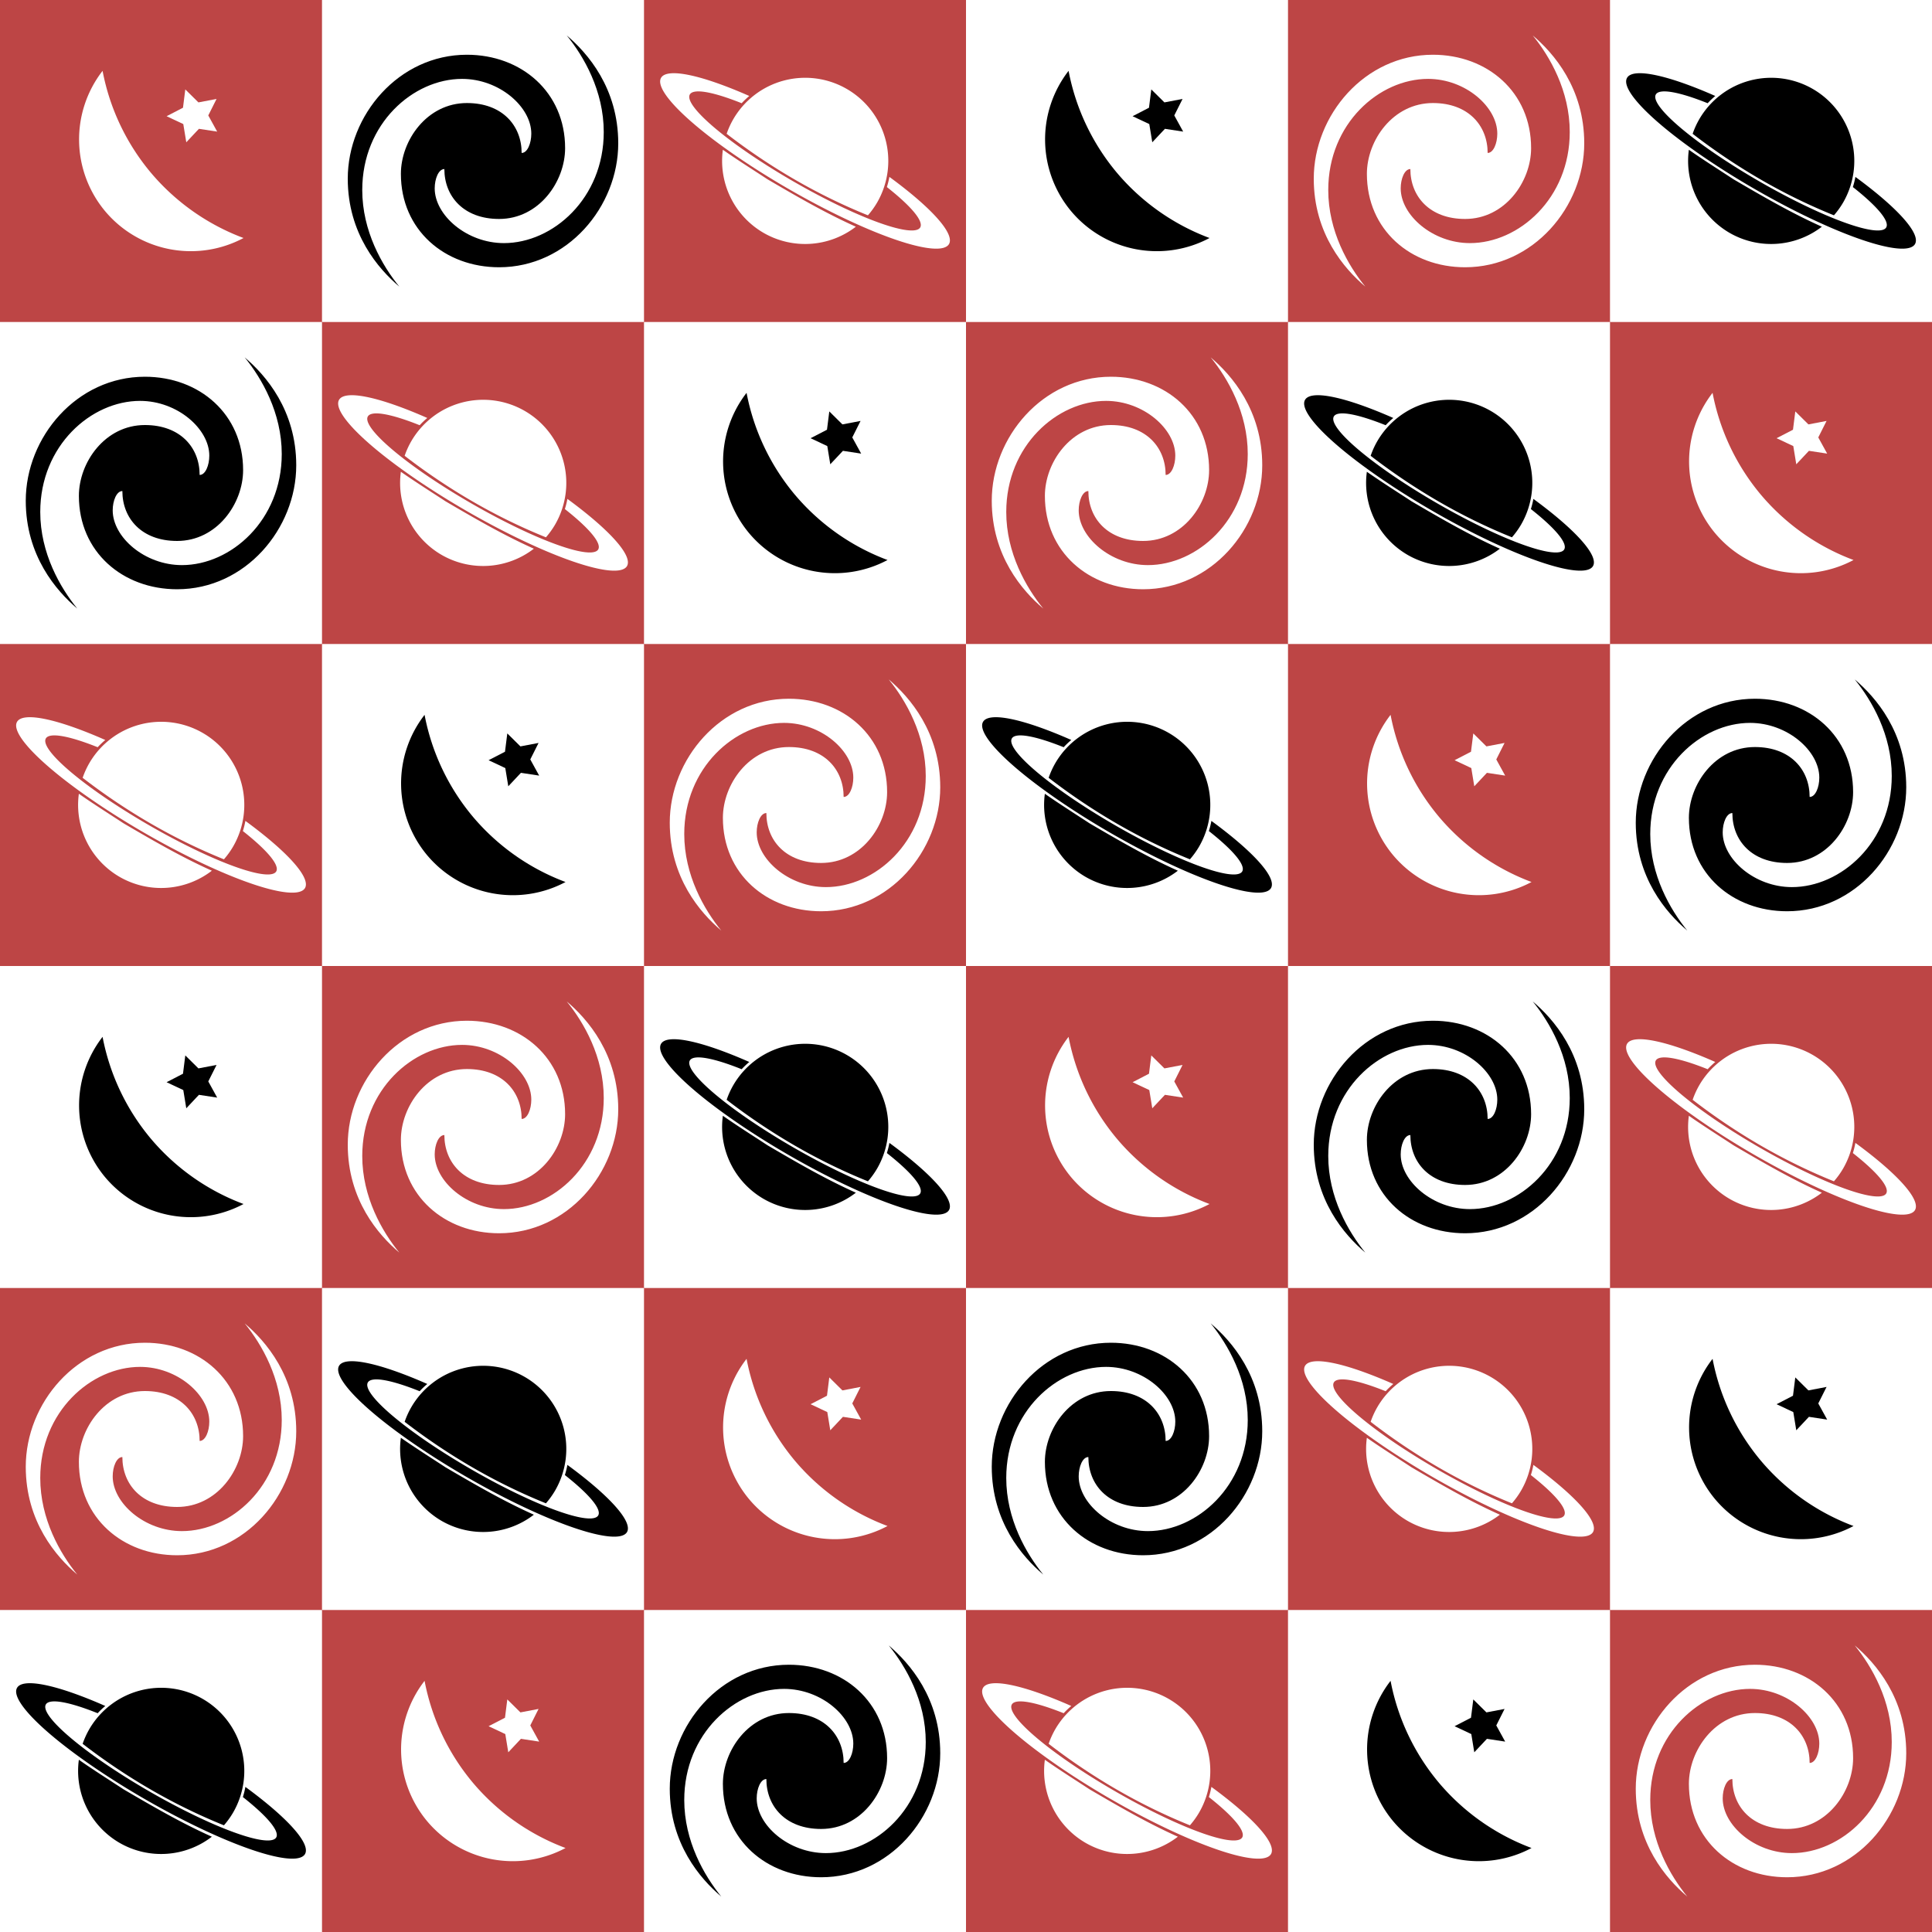
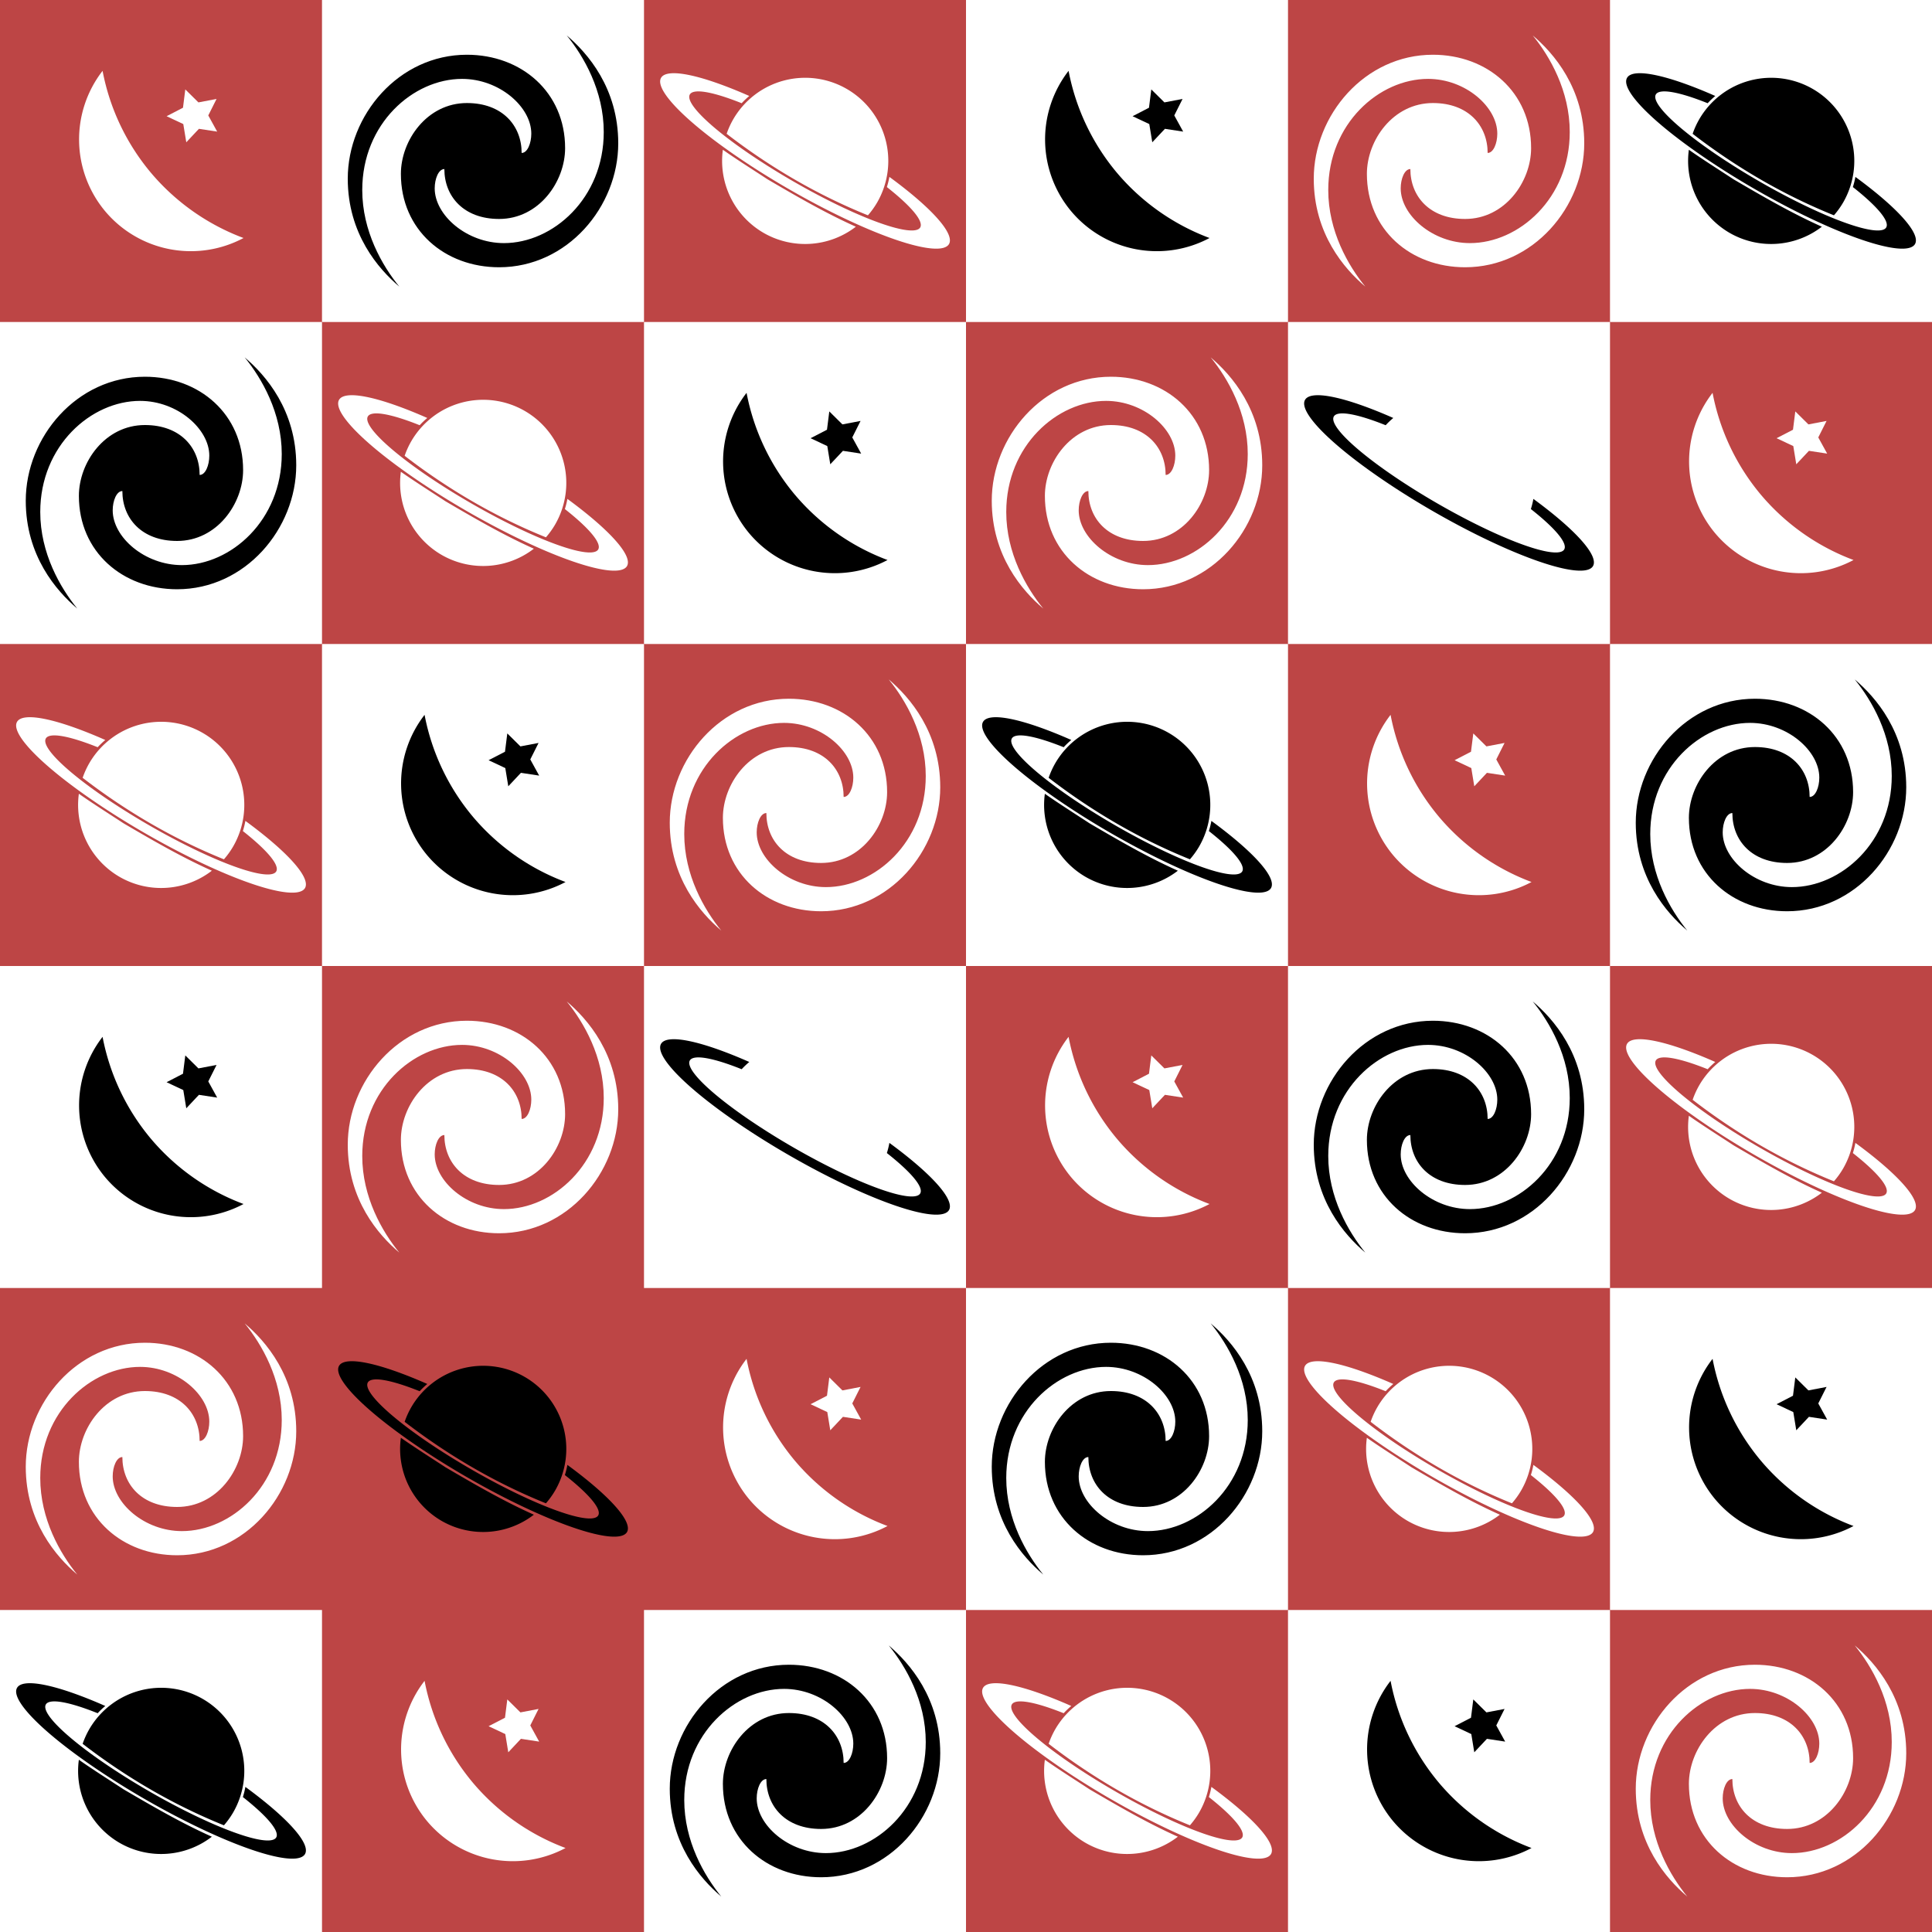
<svg xmlns="http://www.w3.org/2000/svg" xmlns:ns1="http://www.inkscape.org/namespaces/inkscape" xmlns:ns2="http://sodipodi.sourceforge.net/DTD/sodipodi-0.dtd" width="1200" height="1200" viewBox="0 0 1200 1200" id="svg4133" version="1.1" ns1:version="0.91 r13725" ns2:docname="SpacePatternThree.svg">
  <rect x="0" y="0" width="1200" height="1200" fill="#333333" stroke="none" />
  <defs id="defs4135" />
  <ns2:namedview id="base" pagecolor="#ffffff" bordercolor="#666666" borderopacity="1.0" ns1:pageopacity="0" ns1:pageshadow="2" ns1:zoom="0.55833333" ns1:cx="600" ns1:cy="600" ns1:document-units="px" ns1:current-layer="layer1" showgrid="false" units="px" ns1:window-width="1600" ns1:window-height="837" ns1:window-x="-8" ns1:window-y="-8" ns1:window-maximized="1" showguides="false" fit-margin-top="0" fit-margin-left="0" fit-margin-right="0" fit-margin-bottom="0" />
  <g ns1:label="Layer 1" ns1:groupmode="layer" id="layer1" transform="translate(0,147.638)">
    <g id="g4879">
      <path ns1:connector-curvature="0" id="rect4141" d="m 0,-147.638 1200,0 0,1200 -1200,0 z" style="opacity:1;fill:#bd4545;fill-opacity:1;stroke:none;stroke-width:2.833;stroke-miterlimit:4;stroke-dasharray:none;stroke-opacity:1" />
      <path style="opacity:1;fill:#ffffff;fill-opacity:1;stroke:none;stroke-width:2.833;stroke-miterlimit:4;stroke-dasharray:none;stroke-opacity:1" d="m 0,852.362 200,0 0,200 -200,0 z" id="path4153" ns1:connector-curvature="0" />
      <path ns1:connector-curvature="0" id="path4155" d="m 400,852.362 200,0 0,200 -200,0 z" style="opacity:1;fill:#ffffff;fill-opacity:1;stroke:none;stroke-width:2.833;stroke-miterlimit:4;stroke-dasharray:none;stroke-opacity:1" />
-       <path ns1:connector-curvature="0" id="path4157" d="m 200,652.362 200,0 0,200 -200,0 z" style="opacity:1;fill:#ffffff;fill-opacity:1;stroke:none;stroke-width:2.833;stroke-miterlimit:4;stroke-dasharray:none;stroke-opacity:1" />
      <path style="opacity:1;fill:#ffffff;fill-opacity:1;stroke:none;stroke-width:2.833;stroke-miterlimit:4;stroke-dasharray:none;stroke-opacity:1" d="m 600,652.362 200,0 0,200 -200,0 z" id="path4159" ns1:connector-curvature="0" />
      <path ns1:connector-curvature="0" id="path4161" d="m 0,452.362 200,0 0,200 -200,0 z" style="opacity:1;fill:#ffffff;fill-opacity:1;stroke:none;stroke-width:2.833;stroke-miterlimit:4;stroke-dasharray:none;stroke-opacity:1" />
      <path style="opacity:1;fill:#ffffff;fill-opacity:1;stroke:none;stroke-width:2.833;stroke-miterlimit:4;stroke-dasharray:none;stroke-opacity:1" d="m 400,452.362 200,0 0,200 -200,0 z" id="path4163" ns1:connector-curvature="0" />
      <path style="opacity:1;fill:#ffffff;fill-opacity:1;stroke:none;stroke-width:2.833;stroke-miterlimit:4;stroke-dasharray:none;stroke-opacity:1" d="m 200,252.362 200,0 0,200 -200,0 z" id="path4165" ns1:connector-curvature="0" />
      <path ns1:connector-curvature="0" id="path4167" d="m 600,252.362 200,0 0,200 -200,0 z" style="opacity:1;fill:#ffffff;fill-opacity:1;stroke:none;stroke-width:2.833;stroke-miterlimit:4;stroke-dasharray:none;stroke-opacity:1" />
      <g transform="matrix(1.355,0.782,-0.782,1.355,83.655,837.208)" id="g4201">
        <path ns1:connector-curvature="0" style="opacity:1;fill:#000000;fill-opacity:1;stroke:none;stroke-width:1;stroke-miterlimit:4;stroke-dasharray:none;stroke-opacity:1" d="m 13.777,47.225 a 66,12.903 0 0 0 -33.938,11.271 66,12.903 0 0 0 66,12.904 A 66,12.903 0 0 0 111.84,58.496 66,12.903 0 0 0 78.014,47.248 c 0.468,1.3 0.85,2.635 1.152,3.994 A 52.8,9.363 0 0 1 98.641,58.496 52.8,9.363 0 0 1 45.84,67.859 52.8,9.363 0 0 1 -6.961,58.496 52.8,9.363 0 0 1 12.6,51.229 c 0.304,-1.361 0.703,-2.696 1.178,-4.004 z" id="path4168" />
        <path ns1:connector-curvature="0" style="opacity:1;fill:#000000;fill-opacity:1;stroke:none;stroke-width:1;stroke-miterlimit:4;stroke-dasharray:none;stroke-opacity:1" d="M 45.883,25.461 A 33,33 0 0 0 12.885,58.406 l 0,0.055 0,0.055 A 33,33 0 0 0 13.5,64.725 c 21.431,2.891 43.325,3.02 64.758,-0.01 a 33,33 0 0 0 0.625,-6.254 33,33 0 0 0 -33,-33 z M 15.367,70.967 A 33,33 0 0 0 45.883,91.461 33,33 0 0 0 76.369,71.027 c -13.196,1.359 -26.608,1.317 -39.777,1.232 -6.99,-0.405 -14.13,-0.674 -21.225,-1.293 z" id="path4141" />
      </g>
      <g style="fill:#ffffff" transform="matrix(0.17,-0.143,0.143,0.17,239.287,843.17)" id="g4773">
        <path ns1:connector-curvature="0" style="opacity:1;fill:#ffffff;fill-opacity:1;stroke:none;stroke-width:1;stroke-miterlimit:4;stroke-dasharray:none;stroke-opacity:1" d="M -70.029,254.021 A 312.857,312.857 0 0 0 -317.143,559.506 312.857,312.857 0 0 0 -69.264,865.404 625.714,625.714 0 0 1 -150,559.506 625.714,625.714 0 0 1 -70.029,254.021 Z" id="path4764" />
        <path style="opacity:1;fill:#ffffff;fill-opacity:1;stroke:none;stroke-width:1;stroke-miterlimit:4;stroke-dasharray:none;stroke-opacity:1" ns1:transform-center-x="-6.2162205" ns1:transform-center-y="1.2569857" d="m 65.83,590.294 -34.043,-38.794 -51.257,6.051 26.376,-44.365 -21.594,-46.879 50.344,11.375 37.911,-35.023 4.739,51.395 45.024,25.233 -47.415,20.389 z" id="path4770" ns1:connector-curvature="0" />
      </g>
      <path d="m 416,963.362 c 0,-39.4 31.6,-77 74,-77 33.8,0 61,23.2 61,58 0,20.8 -16.2,44 -41,44 -22,0 -34,-14 -34,-31 -3.6,0 -6,6 -6,12 0,16.6 19.8,34 43,34 30.4,0 62,-27.8 62,-69 0,-25.6 -12.4,-47 -23,-60 13,11 32,32.8 32,67 0,39.4 -31.6,77 -74,77 -33.8,0 -61,-23.2 -61,-58 0,-20.8 16.2,-44 41,-44 22,0 34,14 34,31 3.6,0 6,-6 6,-12 0,-16.6 -19.8,-34 -43,-34 -30.4,0 -62,27.8 -62,69 0,25.6 12.4,47 23,60 -13,-11 -32,-32.8 -32,-67 z" ns1:connector-curvature="0" id="path4" />
      <path style="opacity:1;fill:#ffffff;fill-opacity:1;stroke:none;stroke-width:2.833;stroke-miterlimit:4;stroke-dasharray:none;stroke-opacity:1" d="m 800,852.362 200,0 0,200 -200,0 z" id="path7236" ns1:connector-curvature="0" />
      <path ns1:connector-curvature="0" id="path7238" d="m 1000,652.362 200,0 0,200 -200,0 z" style="opacity:1;fill:#ffffff;fill-opacity:1;stroke:none;stroke-width:2.833;stroke-miterlimit:4;stroke-dasharray:none;stroke-opacity:1" />
      <path ns1:connector-curvature="0" id="path7240" d="m 800,452.362 200,0 0,200 -200,0 z" style="opacity:1;fill:#ffffff;fill-opacity:1;stroke:none;stroke-width:2.833;stroke-miterlimit:4;stroke-dasharray:none;stroke-opacity:1" />
      <path style="opacity:1;fill:#ffffff;fill-opacity:1;stroke:none;stroke-width:2.833;stroke-miterlimit:4;stroke-dasharray:none;stroke-opacity:1" d="m 1000,252.362 200,0 0,200 -200,0 z" id="path7242" ns1:connector-curvature="0" />
      <path style="opacity:1;fill:#ffffff;fill-opacity:1;stroke:none;stroke-width:2.833;stroke-miterlimit:4;stroke-dasharray:none;stroke-opacity:1" d="m 0,52.362 200,0 0,200 -200,0 z" id="path7244" ns1:connector-curvature="0" />
      <path ns1:connector-curvature="0" id="path7246" d="m 400,52.362 200,0 0,200 -200,0 z" style="opacity:1;fill:#ffffff;fill-opacity:1;stroke:none;stroke-width:2.833;stroke-miterlimit:4;stroke-dasharray:none;stroke-opacity:1" />
      <path ns1:connector-curvature="0" id="path7248" d="m 200,-147.638 200,0 0,200 -200,0 z" style="opacity:1;fill:#ffffff;fill-opacity:1;stroke:none;stroke-width:2.833;stroke-miterlimit:4;stroke-dasharray:none;stroke-opacity:1" />
      <path style="opacity:1;fill:#ffffff;fill-opacity:1;stroke:none;stroke-width:2.833;stroke-miterlimit:4;stroke-dasharray:none;stroke-opacity:1" d="m 600,-147.638 200,0 0,200 -200,0 z" id="path7250" ns1:connector-curvature="0" />
      <path style="opacity:1;fill:#ffffff;fill-opacity:1;stroke:none;stroke-width:2.833;stroke-miterlimit:4;stroke-dasharray:none;stroke-opacity:1" d="m 800,52.362 200,0 0,200 -200,0 z" id="path7252" ns1:connector-curvature="0" />
      <path ns1:connector-curvature="0" id="path7254" d="m 1000,-147.638 200,0 0,200 -200,0 z" style="opacity:1;fill:#ffffff;fill-opacity:1;stroke:none;stroke-width:2.833;stroke-miterlimit:4;stroke-dasharray:none;stroke-opacity:1" />
      <g style="fill:#ffffff;fill-opacity:1" id="g7256" transform="matrix(1.355,0.782,-0.782,1.355,683.655,837.208)">
        <path id="path7258" d="m 13.777,47.225 a 66,12.903 0 0 0 -33.938,11.271 66,12.903 0 0 0 66,12.904 A 66,12.903 0 0 0 111.84,58.496 66,12.903 0 0 0 78.014,47.248 c 0.468,1.3 0.85,2.635 1.152,3.994 A 52.8,9.363 0 0 1 98.641,58.496 52.8,9.363 0 0 1 45.84,67.859 52.8,9.363 0 0 1 -6.961,58.496 52.8,9.363 0 0 1 12.6,51.229 c 0.304,-1.361 0.703,-2.696 1.178,-4.004 z" style="opacity:1;fill:#ffffff;fill-opacity:1;stroke:none;stroke-width:1;stroke-miterlimit:4;stroke-dasharray:none;stroke-opacity:1" ns1:connector-curvature="0" />
        <path id="path7260" d="M 45.883,25.461 A 33,33 0 0 0 12.885,58.406 l 0,0.055 0,0.055 A 33,33 0 0 0 13.5,64.725 c 21.431,2.891 43.325,3.02 64.758,-0.01 a 33,33 0 0 0 0.625,-6.254 33,33 0 0 0 -33,-33 z M 15.367,70.967 A 33,33 0 0 0 45.883,91.461 33,33 0 0 0 76.369,71.027 c -13.196,1.359 -26.608,1.317 -39.777,1.232 -6.99,-0.405 -14.13,-0.674 -21.225,-1.293 z" style="opacity:1;fill:#ffffff;fill-opacity:1;stroke:none;stroke-width:1;stroke-miterlimit:4;stroke-dasharray:none;stroke-opacity:1" ns1:connector-curvature="0" />
      </g>
      <g id="g7262" transform="matrix(0.17,-0.143,0.143,0.17,839.287,843.17)" style="fill:#000000;fill-opacity:1">
        <path id="path7264" d="M -70.029,254.021 A 312.857,312.857 0 0 0 -317.143,559.506 312.857,312.857 0 0 0 -69.264,865.404 625.714,625.714 0 0 1 -150,559.506 625.714,625.714 0 0 1 -70.029,254.021 Z" style="opacity:1;fill:#000000;fill-opacity:1;stroke:none;stroke-width:1;stroke-miterlimit:4;stroke-dasharray:none;stroke-opacity:1" ns1:connector-curvature="0" />
        <path ns1:connector-curvature="0" id="path7266" d="m 65.83,590.294 -34.043,-38.794 -51.257,6.051 26.376,-44.365 -21.594,-46.879 50.344,11.375 37.911,-35.023 4.739,51.395 45.024,25.233 -47.415,20.389 z" ns1:transform-center-y="1.2569857" ns1:transform-center-x="-6.2162205" style="opacity:1;fill:#000000;fill-opacity:1;stroke:none;stroke-width:1;stroke-miterlimit:4;stroke-dasharray:none;stroke-opacity:1" />
      </g>
      <path style="fill:#ffffff;fill-opacity:1" id="path7268" ns1:connector-curvature="0" d="m 1016,963.362 c 0,-39.4 31.6,-77 74,-77 33.8,0 61,23.2 61,58 0,20.8 -16.2,44 -41,44 -22,0 -34,-14 -34,-31 -3.6,0 -6,6 -6,12 0,16.6 19.8,34 43,34 30.4,0 62,-27.8 62,-69 0,-25.6 -12.4,-47 -23,-60 13,11 32,32.8 32,67 0,39.4 -31.6,77 -74,77 -33.8,0 -61,-23.2 -61,-58 0,-20.8 16.2,-44 41,-44 22,0 34,14 34,31 3.6,0 6,-6 6,-12 0,-16.6 -19.8,-34 -43,-34 -30.4,0 -62,27.8 -62,69 0,25.6 12.4,47 23,60 -13,-11 -32,-32.8 -32,-67 z" />
      <g id="g7270" transform="matrix(1.355,0.782,-0.782,1.355,283.655,637.208)">
        <path id="path7272" d="m 13.777,47.225 a 66,12.903 0 0 0 -33.938,11.271 66,12.903 0 0 0 66,12.904 A 66,12.903 0 0 0 111.84,58.496 66,12.903 0 0 0 78.014,47.248 c 0.468,1.3 0.85,2.635 1.152,3.994 A 52.8,9.363 0 0 1 98.641,58.496 52.8,9.363 0 0 1 45.84,67.859 52.8,9.363 0 0 1 -6.961,58.496 52.8,9.363 0 0 1 12.6,51.229 c 0.304,-1.361 0.703,-2.696 1.178,-4.004 z" style="opacity:1;fill:#000000;fill-opacity:1;stroke:none;stroke-width:1;stroke-miterlimit:4;stroke-dasharray:none;stroke-opacity:1" ns1:connector-curvature="0" />
        <path id="path7274" d="M 45.883,25.461 A 33,33 0 0 0 12.885,58.406 l 0,0.055 0,0.055 A 33,33 0 0 0 13.5,64.725 c 21.431,2.891 43.325,3.02 64.758,-0.01 a 33,33 0 0 0 0.625,-6.254 33,33 0 0 0 -33,-33 z M 15.367,70.967 A 33,33 0 0 0 45.883,91.461 33,33 0 0 0 76.369,71.027 c -13.196,1.359 -26.608,1.317 -39.777,1.232 -6.99,-0.405 -14.13,-0.674 -21.225,-1.293 z" style="opacity:1;fill:#000000;fill-opacity:1;stroke:none;stroke-width:1;stroke-miterlimit:4;stroke-dasharray:none;stroke-opacity:1" ns1:connector-curvature="0" />
      </g>
      <g id="g7276" transform="matrix(0.17,-0.143,0.143,0.17,439.287,643.17)" style="fill:#ffffff">
        <path id="path7278" d="M -70.029,254.021 A 312.857,312.857 0 0 0 -317.143,559.506 312.857,312.857 0 0 0 -69.264,865.404 625.714,625.714 0 0 1 -150,559.506 625.714,625.714 0 0 1 -70.029,254.021 Z" style="opacity:1;fill:#ffffff;fill-opacity:1;stroke:none;stroke-width:1;stroke-miterlimit:4;stroke-dasharray:none;stroke-opacity:1" ns1:connector-curvature="0" />
        <path ns1:connector-curvature="0" id="path7280" d="m 65.83,590.294 -34.043,-38.794 -51.257,6.051 26.376,-44.365 -21.594,-46.879 50.344,11.375 37.911,-35.023 4.739,51.395 45.024,25.233 -47.415,20.389 z" ns1:transform-center-y="1.2569857" ns1:transform-center-x="-6.2162205" style="opacity:1;fill:#ffffff;fill-opacity:1;stroke:none;stroke-width:1;stroke-miterlimit:4;stroke-dasharray:none;stroke-opacity:1" />
      </g>
      <path id="path7282" ns1:connector-curvature="0" d="m 616,763.362 c 0,-39.4 31.6,-77 74,-77 33.8,0 61,23.2 61,58 0,20.8 -16.2,44 -41,44 -22,0 -34,-14 -34,-31 -3.6,0 -6,6 -6,12 0,16.6 19.8,34 43,34 30.4,0 62,-27.8 62,-69 0,-25.6 -12.4,-47 -23,-60 13,11 32,32.8 32,67 0,39.4 -31.6,77 -74,77 -33.8,0 -61,-23.2 -61,-58 0,-20.8 16.2,-44 41,-44 22,0 34,14 34,31 3.6,0 6,-6 6,-12 0,-16.6 -19.8,-34 -43,-34 -30.4,0 -62,27.8 -62,69 0,25.6 12.4,47 23,60 -13,-11 -32,-32.8 -32,-67 z" />
      <g transform="matrix(1.355,0.782,-0.782,1.355,883.655,637.208)" id="g7284" style="fill:#ffffff;fill-opacity:1">
        <path ns1:connector-curvature="0" style="opacity:1;fill:#ffffff;fill-opacity:1;stroke:none;stroke-width:1;stroke-miterlimit:4;stroke-dasharray:none;stroke-opacity:1" d="m 13.777,47.225 a 66,12.903 0 0 0 -33.938,11.271 66,12.903 0 0 0 66,12.904 A 66,12.903 0 0 0 111.84,58.496 66,12.903 0 0 0 78.014,47.248 c 0.468,1.3 0.85,2.635 1.152,3.994 A 52.8,9.363 0 0 1 98.641,58.496 52.8,9.363 0 0 1 45.84,67.859 52.8,9.363 0 0 1 -6.961,58.496 52.8,9.363 0 0 1 12.6,51.229 c 0.304,-1.361 0.703,-2.696 1.178,-4.004 z" id="path7286" />
        <path ns1:connector-curvature="0" style="opacity:1;fill:#ffffff;fill-opacity:1;stroke:none;stroke-width:1;stroke-miterlimit:4;stroke-dasharray:none;stroke-opacity:1" d="M 45.883,25.461 A 33,33 0 0 0 12.885,58.406 l 0,0.055 0,0.055 A 33,33 0 0 0 13.5,64.725 c 21.431,2.891 43.325,3.02 64.758,-0.01 a 33,33 0 0 0 0.625,-6.254 33,33 0 0 0 -33,-33 z M 15.367,70.967 A 33,33 0 0 0 45.883,91.461 33,33 0 0 0 76.369,71.027 c -13.196,1.359 -26.608,1.317 -39.777,1.232 -6.99,-0.405 -14.13,-0.674 -21.225,-1.293 z" id="path7288" />
      </g>
      <g style="fill:#000000;fill-opacity:1" transform="matrix(0.17,-0.143,0.143,0.17,1039.287,643.17)" id="g7290">
        <path ns1:connector-curvature="0" style="opacity:1;fill:#000000;fill-opacity:1;stroke:none;stroke-width:1;stroke-miterlimit:4;stroke-dasharray:none;stroke-opacity:1" d="M -70.029,254.021 A 312.857,312.857 0 0 0 -317.143,559.506 312.857,312.857 0 0 0 -69.264,865.404 625.714,625.714 0 0 1 -150,559.506 625.714,625.714 0 0 1 -70.029,254.021 Z" id="path7292" />
        <path style="opacity:1;fill:#000000;fill-opacity:1;stroke:none;stroke-width:1;stroke-miterlimit:4;stroke-dasharray:none;stroke-opacity:1" ns1:transform-center-x="-6.2162205" ns1:transform-center-y="1.2569857" d="m 65.83,590.294 -34.043,-38.794 -51.257,6.051 26.376,-44.365 -21.594,-46.879 50.344,11.375 37.911,-35.023 4.739,51.395 45.024,25.233 -47.415,20.389 z" id="path7294" ns1:connector-curvature="0" />
      </g>
      <path d="m 16,763.362 c 0,-39.4 31.6,-77 74,-77 33.8,0 61,23.2 61,58 0,20.8 -16.2,44 -41,44 -22,0 -34,-14 -34,-31 -3.6,0 -6,6 -6,12 0,16.6 19.8,34 43,34 30.4,0 62,-27.8 62,-69 0,-25.6 -12.4,-47 -23,-60 13,11 32,32.8 32,67 0,39.4 -31.6,77 -74,77 -33.8,0 -61,-23.2 -61,-58 0,-20.8 16.2,-44 41,-44 22,0 34,14 34,31 3.6,0 6,-6 6,-12 0,-16.6 -19.8,-34 -43,-34 -30.4,0 -62,27.8 -62,69 0,25.6 12.4,47 23,60 -13,-11 -32,-32.8 -32,-67 z" ns1:connector-curvature="0" id="path7296" style="fill:#ffffff;fill-opacity:1" />
      <g transform="matrix(1.355,0.782,-0.782,1.355,483.655,437.208)" id="g7298">
        <path ns1:connector-curvature="0" style="opacity:1;fill:#000000;fill-opacity:1;stroke:none;stroke-width:1;stroke-miterlimit:4;stroke-dasharray:none;stroke-opacity:1" d="m 13.777,47.225 a 66,12.903 0 0 0 -33.938,11.271 66,12.903 0 0 0 66,12.904 A 66,12.903 0 0 0 111.84,58.496 66,12.903 0 0 0 78.014,47.248 c 0.468,1.3 0.85,2.635 1.152,3.994 A 52.8,9.363 0 0 1 98.641,58.496 52.8,9.363 0 0 1 45.84,67.859 52.8,9.363 0 0 1 -6.961,58.496 52.8,9.363 0 0 1 12.6,51.229 c 0.304,-1.361 0.703,-2.696 1.178,-4.004 z" id="path7300" />
-         <path ns1:connector-curvature="0" style="opacity:1;fill:#000000;fill-opacity:1;stroke:none;stroke-width:1;stroke-miterlimit:4;stroke-dasharray:none;stroke-opacity:1" d="M 45.883,25.461 A 33,33 0 0 0 12.885,58.406 l 0,0.055 0,0.055 A 33,33 0 0 0 13.5,64.725 c 21.431,2.891 43.325,3.02 64.758,-0.01 a 33,33 0 0 0 0.625,-6.254 33,33 0 0 0 -33,-33 z M 15.367,70.967 A 33,33 0 0 0 45.883,91.461 33,33 0 0 0 76.369,71.027 c -13.196,1.359 -26.608,1.317 -39.777,1.232 -6.99,-0.405 -14.13,-0.674 -21.225,-1.293 z" id="path7302" />
      </g>
      <g style="fill:#ffffff" transform="matrix(0.17,-0.143,0.143,0.17,639.287,443.17)" id="g7304">
        <path ns1:connector-curvature="0" style="opacity:1;fill:#ffffff;fill-opacity:1;stroke:none;stroke-width:1;stroke-miterlimit:4;stroke-dasharray:none;stroke-opacity:1" d="M -70.029,254.021 A 312.857,312.857 0 0 0 -317.143,559.506 312.857,312.857 0 0 0 -69.264,865.404 625.714,625.714 0 0 1 -150,559.506 625.714,625.714 0 0 1 -70.029,254.021 Z" id="path7306" />
        <path style="opacity:1;fill:#ffffff;fill-opacity:1;stroke:none;stroke-width:1;stroke-miterlimit:4;stroke-dasharray:none;stroke-opacity:1" ns1:transform-center-x="-6.2162205" ns1:transform-center-y="1.2569857" d="m 65.83,590.294 -34.043,-38.794 -51.257,6.051 26.376,-44.365 -21.594,-46.879 50.344,11.375 37.911,-35.023 4.739,51.395 45.024,25.233 -47.415,20.389 z" id="path7308" ns1:connector-curvature="0" />
      </g>
      <path d="m 816,563.362 c 0,-39.4 31.6,-77 74,-77 33.8,0 61,23.2 61,58 0,20.8 -16.2,44 -41,44 -22,0 -34,-14 -34,-31 -3.6,0 -6,6 -6,12 0,16.6 19.8,34 43,34 30.4,0 62,-27.8 62,-69 0,-25.6 -12.4,-47 -23,-60 13,11 32,32.8 32,67 0,39.4 -31.6,77 -74,77 -33.8,0 -61,-23.2 -61,-58 0,-20.8 16.2,-44 41,-44 22,0 34,14 34,31 3.6,0 6,-6 6,-12 0,-16.6 -19.8,-34 -43,-34 -30.4,0 -62,27.8 -62,69 0,25.6 12.4,47 23,60 -13,-11 -32,-32.8 -32,-67 z" ns1:connector-curvature="0" id="path7310" />
      <g style="fill:#ffffff;fill-opacity:1" id="g7312" transform="matrix(1.355,0.782,-0.782,1.355,1083.655,437.208)">
        <path id="path7314" d="m 13.777,47.225 a 66,12.903 0 0 0 -33.938,11.271 66,12.903 0 0 0 66,12.904 A 66,12.903 0 0 0 111.84,58.496 66,12.903 0 0 0 78.014,47.248 c 0.468,1.3 0.85,2.635 1.152,3.994 A 52.8,9.363 0 0 1 98.641,58.496 52.8,9.363 0 0 1 45.84,67.859 52.8,9.363 0 0 1 -6.961,58.496 52.8,9.363 0 0 1 12.6,51.229 c 0.304,-1.361 0.703,-2.696 1.178,-4.004 z" style="opacity:1;fill:#ffffff;fill-opacity:1;stroke:none;stroke-width:1;stroke-miterlimit:4;stroke-dasharray:none;stroke-opacity:1" ns1:connector-curvature="0" />
        <path id="path7316" d="M 45.883,25.461 A 33,33 0 0 0 12.885,58.406 l 0,0.055 0,0.055 A 33,33 0 0 0 13.5,64.725 c 21.431,2.891 43.325,3.02 64.758,-0.01 a 33,33 0 0 0 0.625,-6.254 33,33 0 0 0 -33,-33 z M 15.367,70.967 A 33,33 0 0 0 45.883,91.461 33,33 0 0 0 76.369,71.027 c -13.196,1.359 -26.608,1.317 -39.777,1.232 -6.99,-0.405 -14.13,-0.674 -21.225,-1.293 z" style="opacity:1;fill:#ffffff;fill-opacity:1;stroke:none;stroke-width:1;stroke-miterlimit:4;stroke-dasharray:none;stroke-opacity:1" ns1:connector-curvature="0" />
      </g>
      <g id="g7318" transform="matrix(0.17,-0.143,0.143,0.17,39.287,443.17)" style="fill:#000000;fill-opacity:1">
        <path id="path7320" d="M -70.029,254.021 A 312.857,312.857 0 0 0 -317.143,559.506 312.857,312.857 0 0 0 -69.264,865.404 625.714,625.714 0 0 1 -150,559.506 625.714,625.714 0 0 1 -70.029,254.021 Z" style="opacity:1;fill:#000000;fill-opacity:1;stroke:none;stroke-width:1;stroke-miterlimit:4;stroke-dasharray:none;stroke-opacity:1" ns1:connector-curvature="0" />
        <path ns1:connector-curvature="0" id="path7322" d="m 65.83,590.294 -34.043,-38.794 -51.257,6.051 26.376,-44.365 -21.594,-46.879 50.344,11.375 37.911,-35.023 4.739,51.395 45.024,25.233 -47.415,20.389 z" ns1:transform-center-y="1.2569857" ns1:transform-center-x="-6.2162205" style="opacity:1;fill:#000000;fill-opacity:1;stroke:none;stroke-width:1;stroke-miterlimit:4;stroke-dasharray:none;stroke-opacity:1" />
      </g>
      <path style="fill:#ffffff;fill-opacity:1" id="path7324" ns1:connector-curvature="0" d="m 216,563.362 c 0,-39.4 31.6,-77 74,-77 33.8,0 61,23.2 61,58 0,20.8 -16.2,44 -41,44 -22,0 -34,-14 -34,-31 -3.6,0 -6,6 -6,12 0,16.6 19.8,34 43,34 30.4,0 62,-27.8 62,-69 0,-25.6 -12.4,-47 -23,-60 13,11 32,32.8 32,67 0,39.4 -31.6,77 -74,77 -33.8,0 -61,-23.2 -61,-58 0,-20.8 16.2,-44 41,-44 22,0 34,14 34,31 3.6,0 6,-6 6,-12 0,-16.6 -19.8,-34 -43,-34 -30.4,0 -62,27.8 -62,69 0,25.6 12.4,47 23,60 -13,-11 -32,-32.8 -32,-67 z" />
      <g id="g7326" transform="matrix(1.355,0.782,-0.782,1.355,683.655,237.208)">
        <path id="path7328" d="m 13.777,47.225 a 66,12.903 0 0 0 -33.938,11.271 66,12.903 0 0 0 66,12.904 A 66,12.903 0 0 0 111.84,58.496 66,12.903 0 0 0 78.014,47.248 c 0.468,1.3 0.85,2.635 1.152,3.994 A 52.8,9.363 0 0 1 98.641,58.496 52.8,9.363 0 0 1 45.84,67.859 52.8,9.363 0 0 1 -6.961,58.496 52.8,9.363 0 0 1 12.6,51.229 c 0.304,-1.361 0.703,-2.696 1.178,-4.004 z" style="opacity:1;fill:#000000;fill-opacity:1;stroke:none;stroke-width:1;stroke-miterlimit:4;stroke-dasharray:none;stroke-opacity:1" ns1:connector-curvature="0" />
        <path id="path7330" d="M 45.883,25.461 A 33,33 0 0 0 12.885,58.406 l 0,0.055 0,0.055 A 33,33 0 0 0 13.5,64.725 c 21.431,2.891 43.325,3.02 64.758,-0.01 a 33,33 0 0 0 0.625,-6.254 33,33 0 0 0 -33,-33 z M 15.367,70.967 A 33,33 0 0 0 45.883,91.461 33,33 0 0 0 76.369,71.027 c -13.196,1.359 -26.608,1.317 -39.777,1.232 -6.99,-0.405 -14.13,-0.674 -21.225,-1.293 z" style="opacity:1;fill:#000000;fill-opacity:1;stroke:none;stroke-width:1;stroke-miterlimit:4;stroke-dasharray:none;stroke-opacity:1" ns1:connector-curvature="0" />
      </g>
      <g id="g7332" transform="matrix(0.17,-0.143,0.143,0.17,839.287,243.17)" style="fill:#ffffff">
        <path id="path7334" d="M -70.029,254.021 A 312.857,312.857 0 0 0 -317.143,559.506 312.857,312.857 0 0 0 -69.264,865.404 625.714,625.714 0 0 1 -150,559.506 625.714,625.714 0 0 1 -70.029,254.021 Z" style="opacity:1;fill:#ffffff;fill-opacity:1;stroke:none;stroke-width:1;stroke-miterlimit:4;stroke-dasharray:none;stroke-opacity:1" ns1:connector-curvature="0" />
        <path ns1:connector-curvature="0" id="path7336" d="m 65.83,590.294 -34.043,-38.794 -51.257,6.051 26.376,-44.365 -21.594,-46.879 50.344,11.375 37.911,-35.023 4.739,51.395 45.024,25.233 -47.415,20.389 z" ns1:transform-center-y="1.2569857" ns1:transform-center-x="-6.2162205" style="opacity:1;fill:#ffffff;fill-opacity:1;stroke:none;stroke-width:1;stroke-miterlimit:4;stroke-dasharray:none;stroke-opacity:1" />
      </g>
      <path id="path7338" ns1:connector-curvature="0" d="m 1016,363.362 c 0,-39.4 31.6,-77 74,-77 33.8,0 61,23.2 61,58 0,20.8 -16.2,44 -41,44 -22,0 -34,-14 -34,-31 -3.6,0 -6,6 -6,12 0,16.6 19.8,34 43,34 30.4,0 62,-27.8 62,-69 0,-25.6 -12.4,-47 -23,-60 13,11 32,32.8 32,67 0,39.4 -31.6,77 -74,77 -33.8,0 -61,-23.2 -61,-58 0,-20.8 16.2,-44 41,-44 22,0 34,14 34,31 3.6,0 6,-6 6,-12 0,-16.6 -19.8,-34 -43,-34 -30.4,0 -62,27.8 -62,69 0,25.6 12.4,47 23,60 -13,-11 -32,-32.8 -32,-67 z" />
      <g transform="matrix(1.355,0.782,-0.782,1.355,83.655,237.208)" id="g7340" style="fill:#ffffff;fill-opacity:1">
        <path ns1:connector-curvature="0" style="opacity:1;fill:#ffffff;fill-opacity:1;stroke:none;stroke-width:1;stroke-miterlimit:4;stroke-dasharray:none;stroke-opacity:1" d="m 13.777,47.225 a 66,12.903 0 0 0 -33.938,11.271 66,12.903 0 0 0 66,12.904 A 66,12.903 0 0 0 111.84,58.496 66,12.903 0 0 0 78.014,47.248 c 0.468,1.3 0.85,2.635 1.152,3.994 A 52.8,9.363 0 0 1 98.641,58.496 52.8,9.363 0 0 1 45.84,67.859 52.8,9.363 0 0 1 -6.961,58.496 52.8,9.363 0 0 1 12.6,51.229 c 0.304,-1.361 0.703,-2.696 1.178,-4.004 z" id="path7342" />
        <path ns1:connector-curvature="0" style="opacity:1;fill:#ffffff;fill-opacity:1;stroke:none;stroke-width:1;stroke-miterlimit:4;stroke-dasharray:none;stroke-opacity:1" d="M 45.883,25.461 A 33,33 0 0 0 12.885,58.406 l 0,0.055 0,0.055 A 33,33 0 0 0 13.5,64.725 c 21.431,2.891 43.325,3.02 64.758,-0.01 a 33,33 0 0 0 0.625,-6.254 33,33 0 0 0 -33,-33 z M 15.367,70.967 A 33,33 0 0 0 45.883,91.461 33,33 0 0 0 76.369,71.027 c -13.196,1.359 -26.608,1.317 -39.777,1.232 -6.99,-0.405 -14.13,-0.674 -21.225,-1.293 z" id="path7344" />
      </g>
      <g style="fill:#000000;fill-opacity:1" transform="matrix(0.17,-0.143,0.143,0.17,239.287,243.17)" id="g7346">
        <path ns1:connector-curvature="0" style="opacity:1;fill:#000000;fill-opacity:1;stroke:none;stroke-width:1;stroke-miterlimit:4;stroke-dasharray:none;stroke-opacity:1" d="M -70.029,254.021 A 312.857,312.857 0 0 0 -317.143,559.506 312.857,312.857 0 0 0 -69.264,865.404 625.714,625.714 0 0 1 -150,559.506 625.714,625.714 0 0 1 -70.029,254.021 Z" id="path7348" />
        <path style="opacity:1;fill:#000000;fill-opacity:1;stroke:none;stroke-width:1;stroke-miterlimit:4;stroke-dasharray:none;stroke-opacity:1" ns1:transform-center-x="-6.2162205" ns1:transform-center-y="1.2569857" d="m 65.83,590.294 -34.043,-38.794 -51.257,6.051 26.376,-44.365 -21.594,-46.879 50.344,11.375 37.911,-35.023 4.739,51.395 45.024,25.233 -47.415,20.389 z" id="path7350" ns1:connector-curvature="0" />
      </g>
      <path d="m 416,363.362 c 0,-39.4 31.6,-77 74,-77 33.8,0 61,23.2 61,58 0,20.8 -16.2,44 -41,44 -22,0 -34,-14 -34,-31 -3.6,0 -6,6 -6,12 0,16.6 19.8,34 43,34 30.4,0 62,-27.8 62,-69 0,-25.6 -12.4,-47 -23,-60 13,11 32,32.8 32,67 0,39.4 -31.6,77 -74,77 -33.8,0 -61,-23.2 -61,-58 0,-20.8 16.2,-44 41,-44 22,0 34,14 34,31 3.6,0 6,-6 6,-12 0,-16.6 -19.8,-34 -43,-34 -30.4,0 -62,27.8 -62,69 0,25.6 12.4,47 23,60 -13,-11 -32,-32.8 -32,-67 z" ns1:connector-curvature="0" id="path7352" style="fill:#ffffff;fill-opacity:1" />
      <g transform="matrix(1.355,0.782,-0.782,1.355,883.655,37.208)" id="g7354">
        <path ns1:connector-curvature="0" style="opacity:1;fill:#000000;fill-opacity:1;stroke:none;stroke-width:1;stroke-miterlimit:4;stroke-dasharray:none;stroke-opacity:1" d="m 13.777,47.225 a 66,12.903 0 0 0 -33.938,11.271 66,12.903 0 0 0 66,12.904 A 66,12.903 0 0 0 111.84,58.496 66,12.903 0 0 0 78.014,47.248 c 0.468,1.3 0.85,2.635 1.152,3.994 A 52.8,9.363 0 0 1 98.641,58.496 52.8,9.363 0 0 1 45.84,67.859 52.8,9.363 0 0 1 -6.961,58.496 52.8,9.363 0 0 1 12.6,51.229 c 0.304,-1.361 0.703,-2.696 1.178,-4.004 z" id="path7356" />
-         <path ns1:connector-curvature="0" style="opacity:1;fill:#000000;fill-opacity:1;stroke:none;stroke-width:1;stroke-miterlimit:4;stroke-dasharray:none;stroke-opacity:1" d="M 45.883,25.461 A 33,33 0 0 0 12.885,58.406 l 0,0.055 0,0.055 A 33,33 0 0 0 13.5,64.725 c 21.431,2.891 43.325,3.02 64.758,-0.01 a 33,33 0 0 0 0.625,-6.254 33,33 0 0 0 -33,-33 z M 15.367,70.967 A 33,33 0 0 0 45.883,91.461 33,33 0 0 0 76.369,71.027 c -13.196,1.359 -26.608,1.317 -39.777,1.232 -6.99,-0.405 -14.13,-0.674 -21.225,-1.293 z" id="path7358" />
      </g>
      <g style="fill:#ffffff" transform="matrix(0.17,-0.143,0.143,0.17,1039.287,43.17)" id="g7360">
        <path ns1:connector-curvature="0" style="opacity:1;fill:#ffffff;fill-opacity:1;stroke:none;stroke-width:1;stroke-miterlimit:4;stroke-dasharray:none;stroke-opacity:1" d="M -70.029,254.021 A 312.857,312.857 0 0 0 -317.143,559.506 312.857,312.857 0 0 0 -69.264,865.404 625.714,625.714 0 0 1 -150,559.506 625.714,625.714 0 0 1 -70.029,254.021 Z" id="path7362" />
        <path style="opacity:1;fill:#ffffff;fill-opacity:1;stroke:none;stroke-width:1;stroke-miterlimit:4;stroke-dasharray:none;stroke-opacity:1" ns1:transform-center-x="-6.2162205" ns1:transform-center-y="1.2569857" d="m 65.83,590.294 -34.043,-38.794 -51.257,6.051 26.376,-44.365 -21.594,-46.879 50.344,11.375 37.911,-35.023 4.739,51.395 45.024,25.233 -47.415,20.389 z" id="path7364" ns1:connector-curvature="0" />
      </g>
      <path d="m 16,163.362 c 0,-39.4 31.6,-77 74,-77 33.8,0 61,23.2 61,58 0,20.8 -16.2,44 -41,44 -22,0 -34,-14 -34,-31 -3.6,0 -6,6 -6,12 0,16.6 19.8,34 43,34 30.4,0 62,-27.8 62,-69 0,-25.6 -12.4,-47 -23,-60 13,11 32,32.8 32,67 0,39.4 -31.6,77 -74,77 -33.8,0 -61,-23.2 -61,-58 0,-20.8 16.2,-44 41,-44 22,0 34,14 34,31 3.6,0 6,-6 6,-12 0,-16.6 -19.8,-34 -43,-34 -30.4,0 -62,27.8 -62,69 0,25.6 12.4,47 23,60 -13,-11 -32,-32.8 -32,-67 z" ns1:connector-curvature="0" id="path7366" />
      <g style="fill:#ffffff;fill-opacity:1" id="g7368" transform="matrix(1.355,0.782,-0.782,1.355,283.655,37.208)">
        <path id="path7370" d="m 13.777,47.225 a 66,12.903 0 0 0 -33.938,11.271 66,12.903 0 0 0 66,12.904 A 66,12.903 0 0 0 111.84,58.496 66,12.903 0 0 0 78.014,47.248 c 0.468,1.3 0.85,2.635 1.152,3.994 A 52.8,9.363 0 0 1 98.641,58.496 52.8,9.363 0 0 1 45.84,67.859 52.8,9.363 0 0 1 -6.961,58.496 52.8,9.363 0 0 1 12.6,51.229 c 0.304,-1.361 0.703,-2.696 1.178,-4.004 z" style="opacity:1;fill:#ffffff;fill-opacity:1;stroke:none;stroke-width:1;stroke-miterlimit:4;stroke-dasharray:none;stroke-opacity:1" ns1:connector-curvature="0" />
        <path id="path7372" d="M 45.883,25.461 A 33,33 0 0 0 12.885,58.406 l 0,0.055 0,0.055 A 33,33 0 0 0 13.5,64.725 c 21.431,2.891 43.325,3.02 64.758,-0.01 a 33,33 0 0 0 0.625,-6.254 33,33 0 0 0 -33,-33 z M 15.367,70.967 A 33,33 0 0 0 45.883,91.461 33,33 0 0 0 76.369,71.027 c -13.196,1.359 -26.608,1.317 -39.777,1.232 -6.99,-0.405 -14.13,-0.674 -21.225,-1.293 z" style="opacity:1;fill:#ffffff;fill-opacity:1;stroke:none;stroke-width:1;stroke-miterlimit:4;stroke-dasharray:none;stroke-opacity:1" ns1:connector-curvature="0" />
      </g>
      <g id="g7374" transform="matrix(0.17,-0.143,0.143,0.17,439.287,43.17)" style="fill:#000000;fill-opacity:1">
        <path id="path7376" d="M -70.029,254.021 A 312.857,312.857 0 0 0 -317.143,559.506 312.857,312.857 0 0 0 -69.264,865.404 625.714,625.714 0 0 1 -150,559.506 625.714,625.714 0 0 1 -70.029,254.021 Z" style="opacity:1;fill:#000000;fill-opacity:1;stroke:none;stroke-width:1;stroke-miterlimit:4;stroke-dasharray:none;stroke-opacity:1" ns1:connector-curvature="0" />
        <path ns1:connector-curvature="0" id="path7378" d="m 65.83,590.294 -34.043,-38.794 -51.257,6.051 26.376,-44.365 -21.594,-46.879 50.344,11.375 37.911,-35.023 4.739,51.395 45.024,25.233 -47.415,20.389 z" ns1:transform-center-y="1.2569857" ns1:transform-center-x="-6.2162205" style="opacity:1;fill:#000000;fill-opacity:1;stroke:none;stroke-width:1;stroke-miterlimit:4;stroke-dasharray:none;stroke-opacity:1" />
      </g>
      <path style="fill:#ffffff;fill-opacity:1" id="path7380" ns1:connector-curvature="0" d="m 616,163.362 c 0,-39.4 31.6,-77 74,-77 33.8,0 61,23.2 61,58 0,20.8 -16.2,44 -41,44 -22,0 -34,-14 -34,-31 -3.6,0 -6,6 -6,12 0,16.6 19.8,34 43,34 30.4,0 62,-27.8 62,-69 0,-25.6 -12.4,-47 -23,-60 13,11 32,32.8 32,67 0,39.4 -31.6,77 -74,77 -33.8,0 -61,-23.2 -61,-58 0,-20.8 16.2,-44 41,-44 22,0 34,14 34,31 3.6,0 6,-6 6,-12 0,-16.6 -19.8,-34 -43,-34 -30.4,0 -62,27.8 -62,69 0,25.6 12.4,47 23,60 -13,-11 -32,-32.8 -32,-67 z" />
      <g id="g7382" transform="matrix(1.355,0.782,-0.782,1.355,1083.655,-162.792)">
        <path id="path7384" d="m 13.777,47.225 a 66,12.903 0 0 0 -33.938,11.271 66,12.903 0 0 0 66,12.904 A 66,12.903 0 0 0 111.84,58.496 66,12.903 0 0 0 78.014,47.248 c 0.468,1.3 0.85,2.635 1.152,3.994 A 52.8,9.363 0 0 1 98.641,58.496 52.8,9.363 0 0 1 45.84,67.859 52.8,9.363 0 0 1 -6.961,58.496 52.8,9.363 0 0 1 12.6,51.229 c 0.304,-1.361 0.703,-2.696 1.178,-4.004 z" style="opacity:1;fill:#000000;fill-opacity:1;stroke:none;stroke-width:1;stroke-miterlimit:4;stroke-dasharray:none;stroke-opacity:1" ns1:connector-curvature="0" />
        <path id="path7386" d="M 45.883,25.461 A 33,33 0 0 0 12.885,58.406 l 0,0.055 0,0.055 A 33,33 0 0 0 13.5,64.725 c 21.431,2.891 43.325,3.02 64.758,-0.01 a 33,33 0 0 0 0.625,-6.254 33,33 0 0 0 -33,-33 z M 15.367,70.967 A 33,33 0 0 0 45.883,91.461 33,33 0 0 0 76.369,71.027 c -13.196,1.359 -26.608,1.317 -39.777,1.232 -6.99,-0.405 -14.13,-0.674 -21.225,-1.293 z" style="opacity:1;fill:#000000;fill-opacity:1;stroke:none;stroke-width:1;stroke-miterlimit:4;stroke-dasharray:none;stroke-opacity:1" ns1:connector-curvature="0" />
      </g>
      <g id="g7388" transform="matrix(0.17,-0.143,0.143,0.17,39.287,-156.83)" style="fill:#ffffff">
        <path id="path7390" d="M -70.029,254.021 A 312.857,312.857 0 0 0 -317.143,559.506 312.857,312.857 0 0 0 -69.264,865.404 625.714,625.714 0 0 1 -150,559.506 625.714,625.714 0 0 1 -70.029,254.021 Z" style="opacity:1;fill:#ffffff;fill-opacity:1;stroke:none;stroke-width:1;stroke-miterlimit:4;stroke-dasharray:none;stroke-opacity:1" ns1:connector-curvature="0" />
        <path ns1:connector-curvature="0" id="path7392" d="m 65.83,590.294 -34.043,-38.794 -51.257,6.051 26.376,-44.365 -21.594,-46.879 50.344,11.375 37.911,-35.023 4.739,51.395 45.024,25.233 -47.415,20.389 z" ns1:transform-center-y="1.2569857" ns1:transform-center-x="-6.2162205" style="opacity:1;fill:#ffffff;fill-opacity:1;stroke:none;stroke-width:1;stroke-miterlimit:4;stroke-dasharray:none;stroke-opacity:1" />
      </g>
      <path id="path7394" ns1:connector-curvature="0" d="m 216,-36.638 c 0,-39.4 31.6,-77 74,-77 33.8,0 61,23.2 61,58 0,20.8 -16.2,44 -41,44 -22,0 -34,-14 -34,-31 -3.6,0 -6,6 -6,12 0,16.6 19.8,34 43,34 30.4,0 62,-27.8 62,-69 0,-25.6 -12.4,-47 -23,-60 13,11 32,32.8 32,67 0,39.4 -31.6,77 -74,77 -33.8,0 -61,-23.2 -61,-58 0,-20.8 16.2,-44 41,-44 22,0 34,14 34,31 3.6,0 6,-6 6,-12 0,-16.6 -19.8,-34 -43,-34 -30.4,0 -62,27.8 -62,69 0,25.6 12.4,47 23,60 -13,-11 -32,-32.8 -32,-67 z" />
      <g transform="matrix(1.355,0.782,-0.782,1.355,483.655,-162.792)" id="g7396" style="fill:#ffffff;fill-opacity:1">
        <path ns1:connector-curvature="0" style="opacity:1;fill:#ffffff;fill-opacity:1;stroke:none;stroke-width:1;stroke-miterlimit:4;stroke-dasharray:none;stroke-opacity:1" d="m 13.777,47.225 a 66,12.903 0 0 0 -33.938,11.271 66,12.903 0 0 0 66,12.904 A 66,12.903 0 0 0 111.84,58.496 66,12.903 0 0 0 78.014,47.248 c 0.468,1.3 0.85,2.635 1.152,3.994 A 52.8,9.363 0 0 1 98.641,58.496 52.8,9.363 0 0 1 45.84,67.859 52.8,9.363 0 0 1 -6.961,58.496 52.8,9.363 0 0 1 12.6,51.229 c 0.304,-1.361 0.703,-2.696 1.178,-4.004 z" id="path7398" />
        <path ns1:connector-curvature="0" style="opacity:1;fill:#ffffff;fill-opacity:1;stroke:none;stroke-width:1;stroke-miterlimit:4;stroke-dasharray:none;stroke-opacity:1" d="M 45.883,25.461 A 33,33 0 0 0 12.885,58.406 l 0,0.055 0,0.055 A 33,33 0 0 0 13.5,64.725 c 21.431,2.891 43.325,3.02 64.758,-0.01 a 33,33 0 0 0 0.625,-6.254 33,33 0 0 0 -33,-33 z M 15.367,70.967 A 33,33 0 0 0 45.883,91.461 33,33 0 0 0 76.369,71.027 c -13.196,1.359 -26.608,1.317 -39.777,1.232 -6.99,-0.405 -14.13,-0.674 -21.225,-1.293 z" id="path7400" />
      </g>
      <g style="fill:#000000;fill-opacity:1" transform="matrix(0.17,-0.143,0.143,0.17,639.287,-156.83)" id="g7402">
        <path ns1:connector-curvature="0" style="opacity:1;fill:#000000;fill-opacity:1;stroke:none;stroke-width:1;stroke-miterlimit:4;stroke-dasharray:none;stroke-opacity:1" d="M -70.029,254.021 A 312.857,312.857 0 0 0 -317.143,559.506 312.857,312.857 0 0 0 -69.264,865.404 625.714,625.714 0 0 1 -150,559.506 625.714,625.714 0 0 1 -70.029,254.021 Z" id="path7404" />
        <path style="opacity:1;fill:#000000;fill-opacity:1;stroke:none;stroke-width:1;stroke-miterlimit:4;stroke-dasharray:none;stroke-opacity:1" ns1:transform-center-x="-6.2162205" ns1:transform-center-y="1.2569857" d="m 65.83,590.294 -34.043,-38.794 -51.257,6.051 26.376,-44.365 -21.594,-46.879 50.344,11.375 37.911,-35.023 4.739,51.395 45.024,25.233 -47.415,20.389 z" id="path7406" ns1:connector-curvature="0" />
      </g>
      <path d="m 816,-36.638 c 0,-39.4 31.6,-77 74,-77 33.8,0 61,23.2 61,58 0,20.8 -16.2,44 -41,44 -22,0 -34,-14 -34,-31 -3.6,0 -6,6 -6,12 0,16.6 19.8,34 43,34 30.4,0 62,-27.8 62,-69 0,-25.6 -12.4,-47 -23,-60 13,11 32,32.8 32,67 0,39.4 -31.6,77 -74,77 -33.8,0 -61,-23.2 -61,-58 0,-20.8 16.2,-44 41,-44 22,0 34,14 34,31 3.6,0 6,-6 6,-12 0,-16.6 -19.8,-34 -43,-34 -30.4,0 -62,27.8 -62,69 0,25.6 12.4,47 23,60 -13,-11 -32,-32.8 -32,-67 z" ns1:connector-curvature="0" id="path7408" style="fill:#ffffff;fill-opacity:1" />
    </g>
  </g>
</svg>